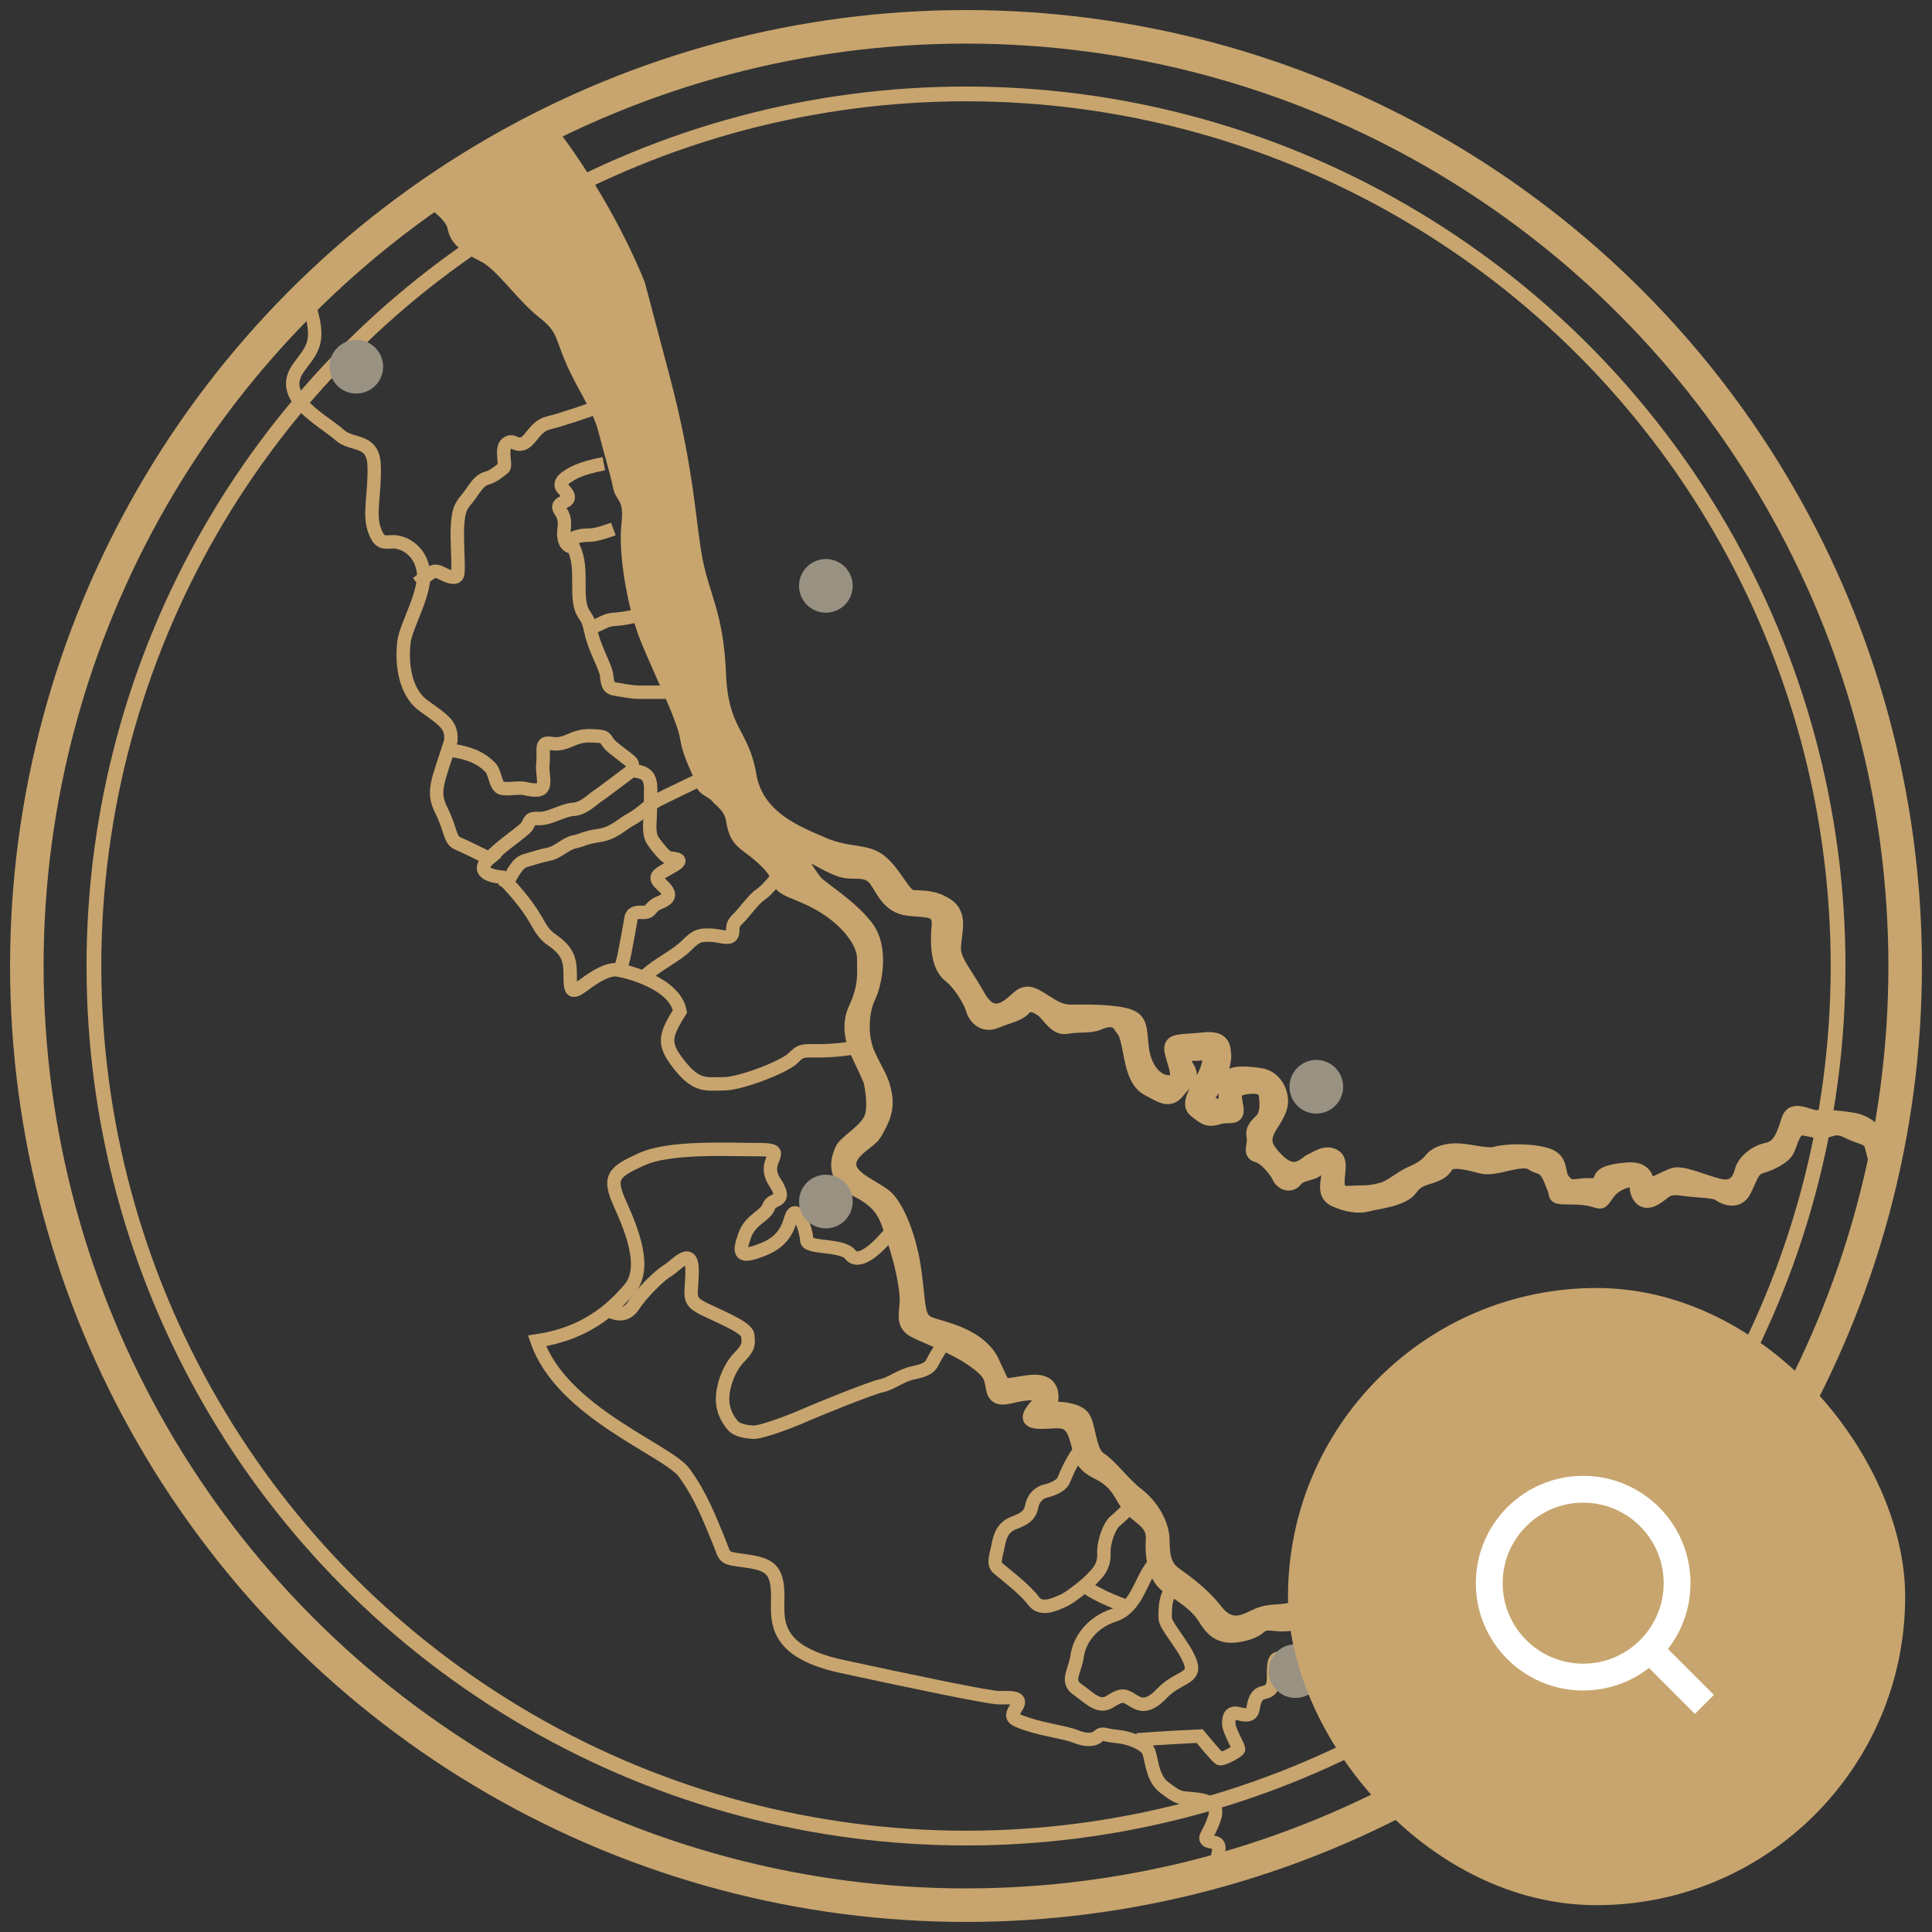
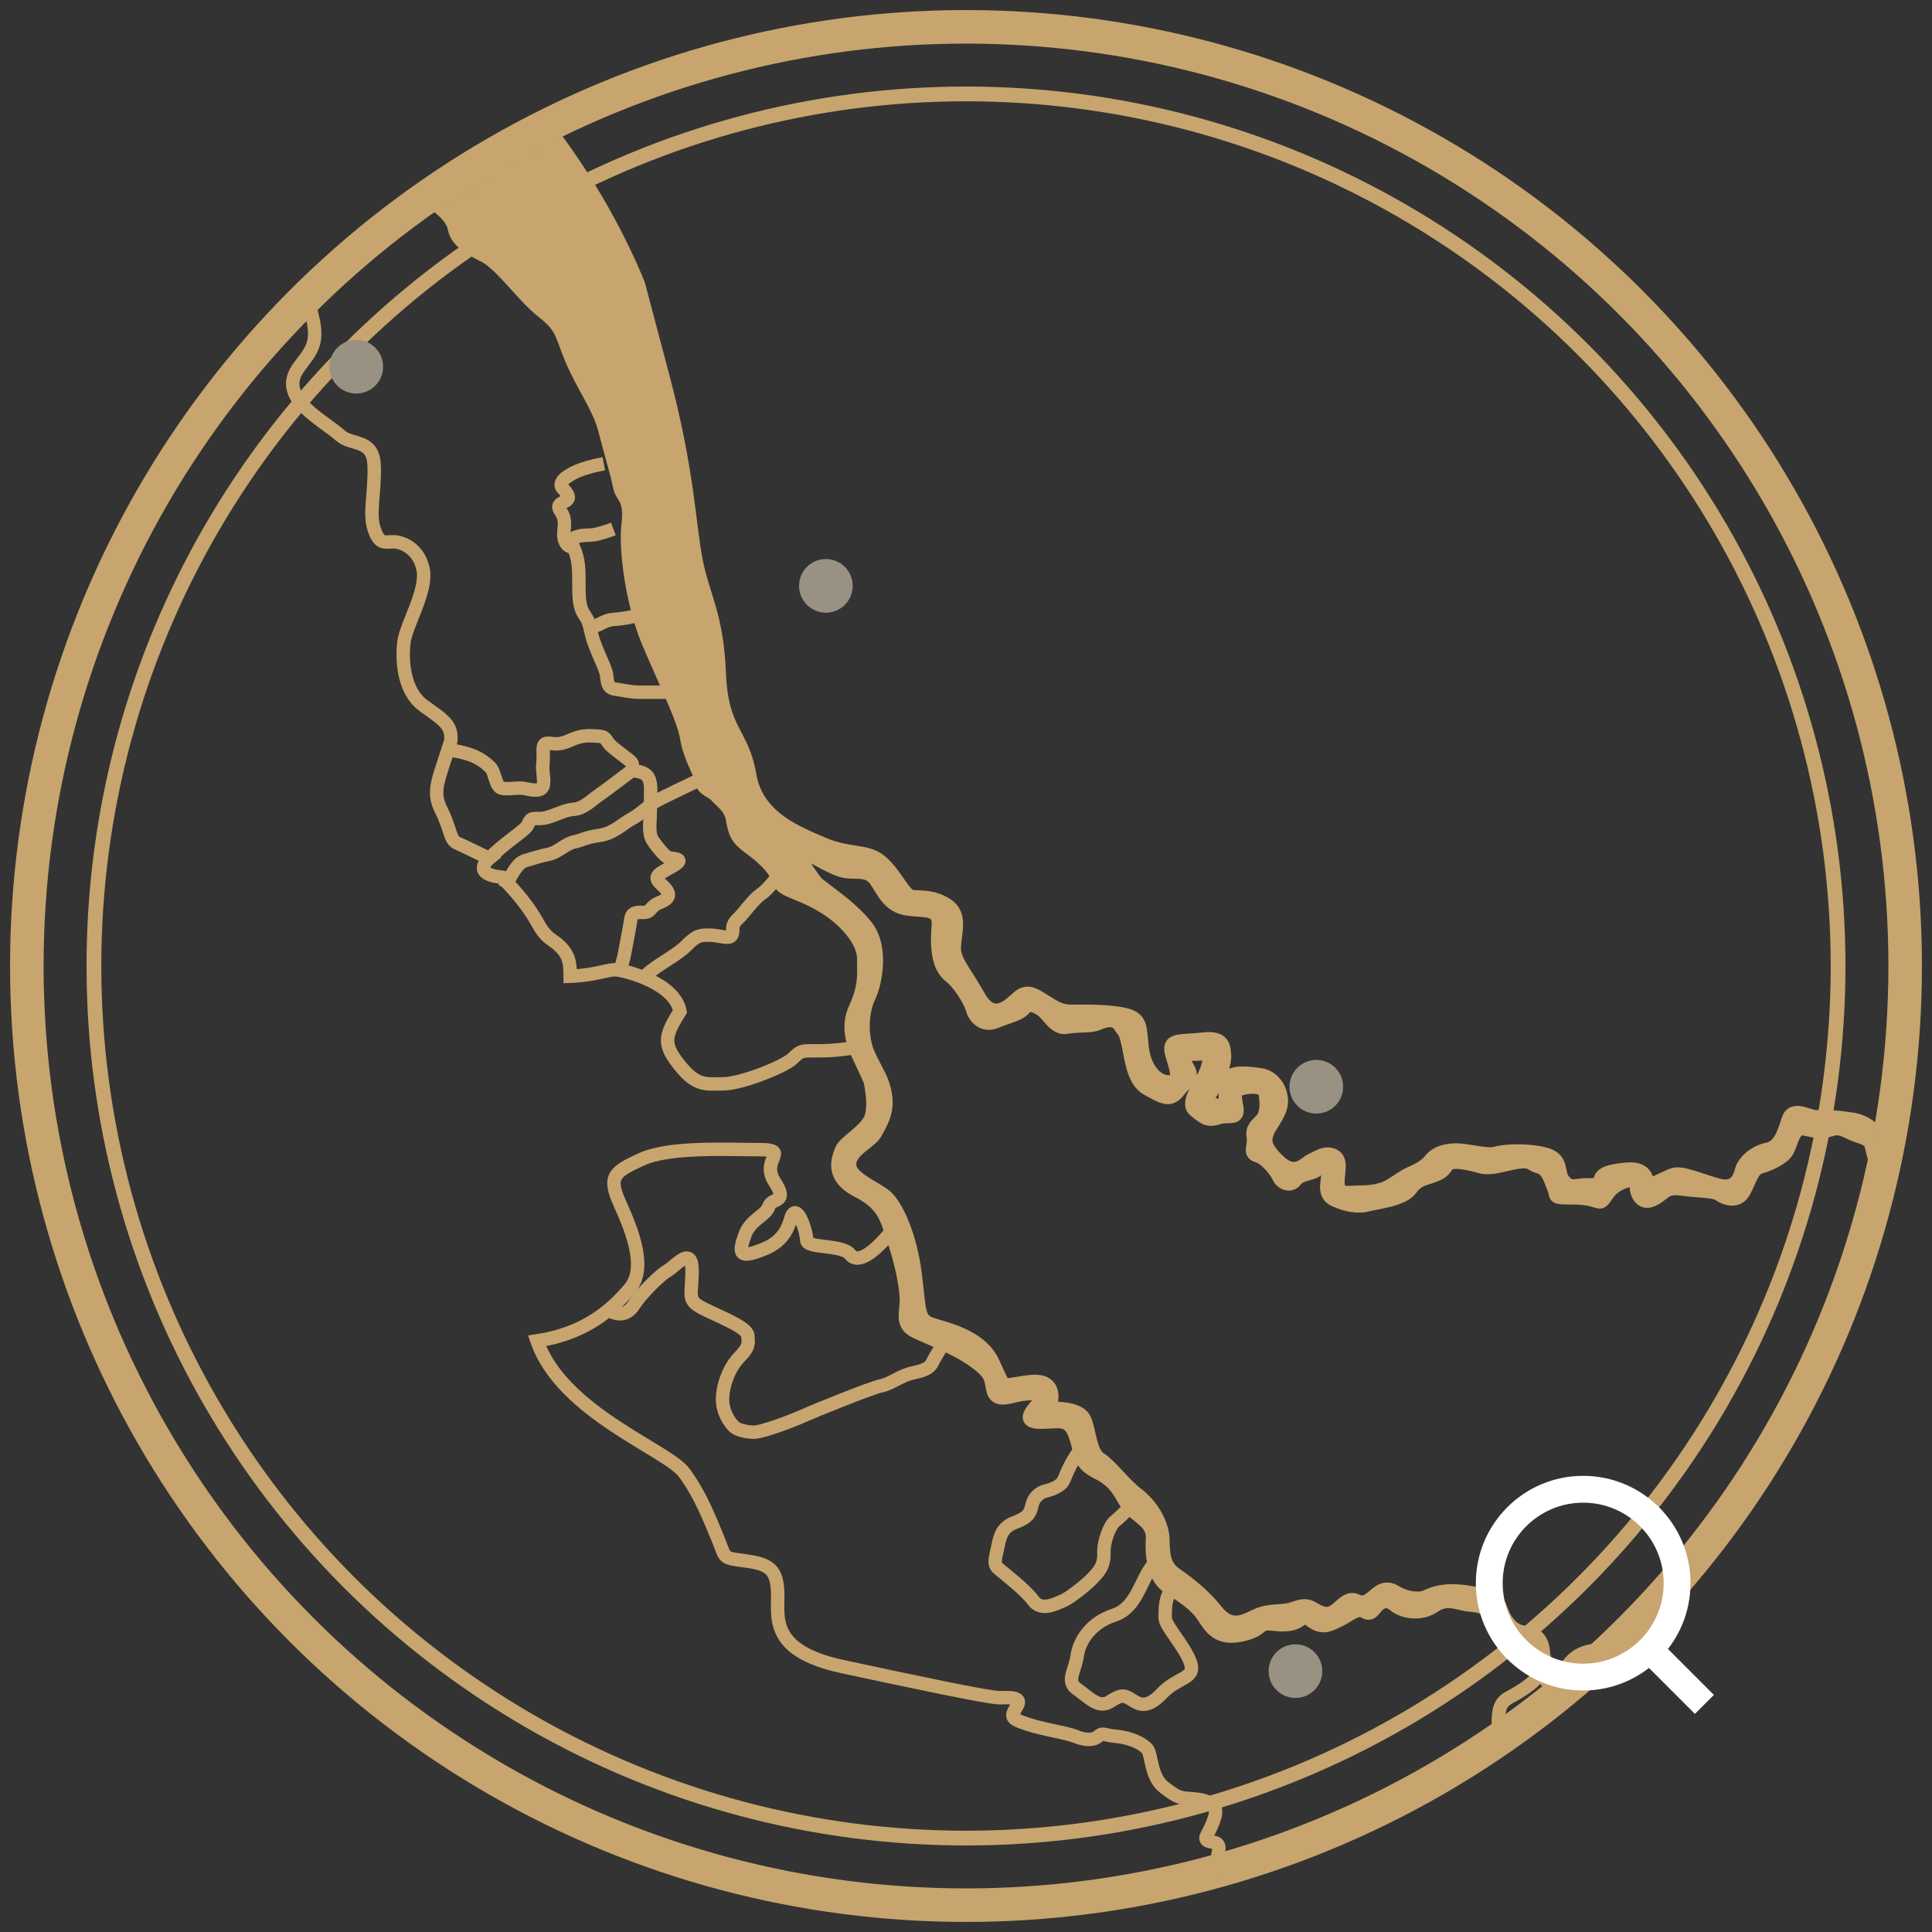
<svg xmlns="http://www.w3.org/2000/svg" xmlns:xlink="http://www.w3.org/1999/xlink" width="144px" height="144px" viewBox="0 0 144 144" version="1.1">
  <rect x="0" y="0" width="144" height="144" fill="#333333" stroke="none" />
  <title>chiffres-carte-appellations</title>
  <defs>
    <circle id="path-1" cx="70" cy="70" r="70" />
  </defs>
  <g id="01-accueil" stroke="none" stroke-width="1" fill="none" fill-rule="evenodd">
    <g id="Commanderie-01-accueil-A-page-chapitre-1" transform="translate(-109, -3670)">
      <g id="chiffres" transform="translate(15, 3541.5)">
        <g id="chiffres-carte-appellations" transform="translate(96, 130.5)">
          <mask id="mask-2" fill="white">
            <use xlink:href="#path-1" />
          </mask>
          <use id="Oval" stroke="#C8A56E" stroke-width="2.5" xlink:href="#path-1" />
          <circle id="Oval" stroke="#C8A56E" stroke-width="1.1" mask="url(#mask-2)" cx="70" cy="70" r="65" />
          <g id="carte" mask="url(#mask-2)">
            <g transform="translate(16.074, -1.504)">
              <path d="M98.494,125.292 C99.13,125.134 99.289,124.661 99.448,123.952 C99.606,123.242 100.162,123.242 100.639,123.4 C101.116,123.557 100.639,124.03 101.354,124.425 C102.069,124.819 102.228,124.142 102.149,125.308 C102.11,125.879 102.148,126.681 102.448,127.341 L103.083,125.935 C103.06,125.784 103.04,125.624 103.023,125.449 C102.864,123.873 102.705,123.4 101.672,123.4 C100.639,123.4 101.752,122.218 100.242,122.612 C98.733,123.006 98.454,124.425 98.216,124.425 C97.978,124.425 97.025,123.656 96.965,122.71 C96.905,121.764 96.488,121.232 95.595,121.173 C94.701,121.114 94.105,120.345 93.807,119.459 C93.509,118.572 92.854,118.394 91.186,118.158 C89.517,117.922 88.743,118.276 88.206,118.513 C87.67,118.749 86.717,118.631 85.942,118.158 C85.168,117.685 84.691,118.158 84.334,118.454 C83.976,118.749 83.618,119.104 83.023,118.809 C82.427,118.513 81.95,119.163 81.474,119.518 C80.997,119.872 80.58,119.872 79.805,119.4 C79.031,118.927 78.614,119.4 77.78,119.518 C76.945,119.636 76.35,119.518 75.396,119.991 C74.443,120.464 73.549,120.819 72.536,119.518 C71.523,118.217 70.153,117.271 69.498,116.798 C68.842,116.325 68.604,115.675 68.604,114.374 C68.604,113.074 67.77,111.714 66.697,110.886 C65.625,110.059 64.731,108.758 63.897,108.226 C63.063,107.694 63.122,105.566 62.586,105.034 C62.05,104.501 60.739,104.442 60.381,104.501 C60.024,104.561 60.62,103.496 60.084,102.846 C59.547,102.196 58.356,102.551 57.462,102.669 C56.568,102.787 56.807,102.905 55.913,101.014 C55.019,99.122 52.576,98.59 51.444,98.235 C50.312,97.88 50.491,97.289 50.133,94.451 C49.776,91.613 48.763,89.426 47.988,88.717 C47.214,88.007 45.247,87.357 45.247,86.293 C45.247,85.229 46.797,84.637 47.154,83.987 C47.512,83.337 48.108,82.45 47.929,81.209 C47.75,79.967 47.333,79.553 46.678,78.134 C46.022,76.716 46.201,74.817 46.678,73.845 C47.154,72.873 47.75,70.153 46.499,68.557 C45.247,66.961 43.162,65.719 42.745,65.247 C42.328,64.773 40.898,62.468 40.898,62.468 C43.579,63.946 44.354,64.419 45.129,64.478 C45.903,64.537 46.678,64.36 47.214,65.128 C47.75,65.897 48.167,67.079 49.597,67.256 C51.027,67.434 51.981,67.197 51.861,68.557 C51.742,69.917 51.802,71.513 52.695,72.223 C53.589,72.932 54.304,74.292 54.423,74.764 C54.543,75.237 55.138,76.065 56.151,75.651 C57.164,75.237 57.879,75.119 58.236,74.706 C58.594,74.292 59.011,74.41 59.547,74.764 C60.084,75.119 60.56,76.243 61.454,76.065 C62.348,75.888 63.182,76.065 63.837,75.769 C64.493,75.474 65.089,75.474 65.386,75.947 C65.684,76.42 65.804,76.302 66.042,77.484 C66.28,78.666 66.459,80.144 67.472,80.677 C68.485,81.209 69.08,81.682 69.736,80.854 C70.391,80.026 70.928,79.908 70.451,79.08 C69.974,78.253 70.034,78.075 70.928,78.075 C71.821,78.075 72.298,77.78 71.941,79.021 C71.583,80.263 70.213,81.622 70.987,82.273 C71.762,82.923 72,83.041 72.775,82.805 C73.549,82.568 74.324,83.041 74.085,81.918 C73.847,80.795 74.085,80.736 74.562,80.617 C75.039,80.499 76.111,80.381 76.23,81.031 C76.35,81.682 76.35,82.509 75.992,82.923 C75.635,83.337 75.218,83.573 75.337,84.224 C75.456,84.874 74.979,85.465 75.635,85.642 C76.29,85.82 77.065,86.825 77.243,87.239 C77.422,87.652 78.077,88.007 78.494,87.475 C78.912,86.943 79.746,87.061 80.163,86.647 C80.58,86.234 80.997,85.82 80.938,86.766 C80.878,87.712 80.52,88.539 81.414,88.953 C82.308,89.367 83.261,89.485 83.857,89.308 C84.453,89.131 86.479,88.953 87.074,88.126 C87.67,87.298 88.206,87.416 89.1,87.002 C89.994,86.589 89.458,85.938 91.007,86.175 C92.556,86.411 92.258,86.766 94.224,86.293 C96.19,85.82 95.892,86.293 96.607,86.47 C97.323,86.647 97.501,87.534 97.74,88.066 C97.978,88.599 97.62,88.776 98.693,88.776 C99.765,88.776 100.302,88.835 100.838,89.012 C101.374,89.19 101.314,89.071 101.851,88.362 C102.387,87.652 103.877,87.12 103.877,87.83 C103.877,88.539 104.294,89.367 105.187,88.894 C106.081,88.421 106.022,87.948 107.273,88.126 C108.524,88.303 109.656,88.244 110.073,88.539 C110.49,88.835 111.443,89.19 111.92,88.303 C112.397,87.416 112.516,86.647 113.171,86.47 C113.827,86.293 114.84,85.82 115.138,85.288 C115.436,84.756 115.614,83.514 116.329,83.632 C117.044,83.751 117.163,83.869 117.878,83.81 C118.593,83.751 118.712,83.396 119.666,83.869 C120.619,84.342 121.215,84.283 121.394,84.874 C121.43,84.993 121.456,85.098 121.479,85.19 L121.956,84.135 C121.548,83.641 120.968,83.072 119.964,82.923 C118.772,82.746 118.057,82.687 117.402,82.746 C116.746,82.805 115.555,81.859 115.197,82.982 C114.84,84.105 114.542,84.992 113.648,85.169 C112.754,85.347 111.92,86.056 111.741,86.707 C111.563,87.357 111.265,88.185 109.954,87.83 C108.643,87.475 107.273,86.825 106.617,87.061 C105.962,87.298 104.889,87.948 104.77,87.712 C104.651,87.475 104.651,86.529 103.221,86.647 C101.791,86.766 101.255,87.002 101.195,87.475 C101.136,87.948 100.599,87.771 99.885,87.83 C99.169,87.889 98.931,88.066 98.454,87.475 C97.978,86.884 98.454,85.879 97.084,85.524 C95.714,85.169 93.986,85.288 93.39,85.465 C92.794,85.642 91.603,85.288 90.709,85.229 C89.815,85.169 88.981,85.406 88.564,85.938 C88.147,86.47 87.491,86.766 86.955,87.002 C86.419,87.239 85.585,87.948 84.989,88.126 C84.393,88.303 83.917,88.362 83.202,88.362 C82.486,88.362 81.712,88.599 81.652,87.771 C81.593,86.943 82.01,85.997 81.355,85.642 C80.699,85.288 80.044,85.82 79.627,85.997 C79.209,86.175 78.494,87.239 77.243,86.056 C75.992,84.874 76.23,84.401 76.409,83.869 C76.588,83.337 77.541,82.391 77.422,81.386 C77.303,80.381 76.647,79.731 75.873,79.612 C75.098,79.494 73.907,79.376 73.609,79.731 C73.311,80.085 73.251,81.031 73.251,81.386 C73.251,81.741 72.894,81.977 72.536,81.859 C72.179,81.741 71.464,81.8 72.119,81.031 C72.775,80.263 73.251,78.666 73.192,78.134 C73.132,77.602 73.192,76.775 71.642,76.952 C70.093,77.129 69.2,76.952 69.2,77.661 C69.2,78.371 70.213,80.085 69.14,80.144 C68.068,80.204 67.233,79.08 67.055,77.602 C66.876,76.124 67.055,75.415 65.744,75.119 C64.433,74.824 62.586,74.883 61.811,74.883 C61.037,74.883 60.62,74.646 59.786,74.114 C58.952,73.582 58.475,73.28 57.819,73.845 C57.164,74.41 55.976,75.727 54.872,73.768 C53.768,71.809 52.993,71.099 53.053,70.035 C53.113,68.971 53.589,67.67 52.517,66.961 C51.444,66.251 50.491,66.411 49.895,66.331 C49.299,66.251 48.644,64.596 47.571,63.709 C46.499,62.823 45.188,63.236 43.282,62.409 C41.375,61.581 38.336,60.458 37.8,57.265 C37.264,54.073 35.715,54.073 35.536,49.698 C35.357,45.323 34.344,44.023 33.808,41.303 C33.272,38.584 33.212,34.682 31.365,27.706 L29.518,20.73 C29.518,20.73 24.079,6.359 12.587,0 L0.021,0 C-0.308,1.53 3.401,4.137 3.401,4.137 C4.752,5.004 4.911,5.477 5.069,6.107 C5.228,6.738 7.135,7.132 7.373,7.684 C7.612,8.236 8.168,9.261 8.406,8.866 C8.644,8.472 9.915,8.954 9.915,8.954 C9.915,8.954 10.392,10.128 10.392,10.522 C10.392,10.916 11.028,10.995 11.266,10.522 C11.504,10.049 11.822,11.468 12.06,12.019 C12.299,12.571 12.855,13.754 13.729,14.305 C14.603,14.857 15.635,15.645 15.794,16.512 C15.953,17.379 16.748,17.931 18.019,18.562 C19.29,19.193 20.879,21.557 22.388,22.74 C23.897,23.922 23.739,24.395 24.533,26.287 C25.327,28.179 26.598,29.913 26.996,31.489 C27.393,33.066 27.949,34.879 28.108,35.746 C28.267,36.613 28.982,36.534 28.743,38.584 C28.505,40.633 29.141,44.653 30.173,47.176 C31.206,49.698 32.874,53.009 33.113,54.506 C33.351,56.004 34.146,57.108 34.225,57.738 C34.305,58.369 35.019,58.448 35.337,58.842 C35.655,59.236 36.37,59.63 36.529,60.576 C36.688,61.522 36.847,61.995 37.721,62.626 C38.594,63.256 39.706,64.202 39.945,65.069 C40.183,65.936 41.216,65.857 43.122,66.961 C45.029,68.064 46.3,69.72 46.3,70.902 C46.3,72.084 46.459,72.952 45.665,74.686 C44.87,76.42 45.85,77.996 46.313,79.021 L46.777,80.046 C46.777,80.046 47.254,82.017 46.777,82.963 C46.3,83.908 44.87,84.618 44.632,85.248 C44.393,85.879 43.838,87.219 45.824,88.244 C47.81,89.268 47.969,90.214 48.525,91.87 C49.081,93.525 49.399,95.023 49.478,96.126 C49.557,97.23 49.002,98.176 50.114,98.727 C51.226,99.279 53.053,99.91 54.403,100.856 C55.754,101.802 55.754,102.117 55.913,102.984 C56.072,103.851 56.628,103.772 57.581,103.536 C58.534,103.299 60.123,103.22 59.329,104.088 C58.534,104.955 58.25,105.506 59.544,105.506 C60.838,105.506 61.633,105.112 62.109,106.61 C62.586,108.108 62.348,108.581 63.778,109.29 C65.208,109.999 65.446,110.946 66.002,111.734 C66.558,112.522 67.909,112.916 67.829,114.177 C67.75,115.439 67.909,117.094 69.021,117.803 C70.133,118.513 71.086,119.143 71.642,120.01 C72.199,120.878 72.755,121.745 74.503,121.351 C76.25,120.956 75.535,120.405 76.886,120.562 C78.236,120.72 78.634,120.405 79.031,120.089 C79.428,119.774 79.905,121.035 81.096,120.562 C82.288,120.089 82.486,119.725 83.162,119.537 C83.608,119.414 83.877,120.089 84.354,119.459 C84.83,118.828 85.307,118.67 85.863,119.143 C86.419,119.616 87.77,119.932 88.802,119.222 C89.835,118.513 90.55,119.064 91.583,119.143 C92.616,119.222 93.013,119.537 93.41,120.562 C93.807,121.587 93.728,121.902 94.84,121.902 C96.032,121.902 96.19,122.06 96.27,123.242 C96.349,124.425 97.859,125.449 98.494,125.292" id="Fill-1" stroke="none" fill="#C8A56E" fill-rule="evenodd" />
              <path d="M98.494,125.292 C99.13,125.134 99.289,124.661 99.448,123.952 C99.606,123.242 100.162,123.242 100.639,123.4 C101.116,123.557 100.639,124.03 101.354,124.425 C102.069,124.819 102.228,124.142 102.149,125.308 C102.11,125.879 102.148,126.681 102.448,127.341 L103.083,125.935 C103.06,125.784 103.04,125.624 103.023,125.449 C102.864,123.873 102.705,123.4 101.672,123.4 C100.639,123.4 101.752,122.218 100.242,122.612 C98.733,123.006 98.454,124.425 98.216,124.425 C97.978,124.425 97.025,123.656 96.965,122.71 C96.905,121.764 96.488,121.232 95.595,121.173 C94.701,121.114 94.105,120.345 93.807,119.459 C93.509,118.572 92.854,118.394 91.186,118.158 C89.517,117.922 88.743,118.276 88.206,118.513 C87.67,118.749 86.717,118.631 85.942,118.158 C85.168,117.685 84.691,118.158 84.334,118.454 C83.976,118.749 83.618,119.104 83.023,118.809 C82.427,118.513 81.95,119.163 81.474,119.518 C80.997,119.872 80.58,119.872 79.805,119.4 C79.031,118.927 78.614,119.4 77.78,119.518 C76.945,119.636 76.35,119.518 75.396,119.991 C74.443,120.464 73.549,120.819 72.536,119.518 C71.523,118.217 70.153,117.271 69.498,116.798 C68.842,116.325 68.604,115.675 68.604,114.374 C68.604,113.074 67.77,111.714 66.697,110.886 C65.625,110.059 64.731,108.758 63.897,108.226 C63.063,107.694 63.122,105.566 62.586,105.034 C62.05,104.501 60.739,104.442 60.381,104.501 C60.024,104.561 60.62,103.496 60.084,102.846 C59.547,102.196 58.356,102.551 57.462,102.669 C56.568,102.787 56.807,102.905 55.913,101.014 C55.019,99.122 52.576,98.59 51.444,98.235 C50.312,97.88 50.491,97.289 50.133,94.451 C49.776,91.613 48.763,89.426 47.988,88.717 C47.214,88.007 45.247,87.357 45.247,86.293 C45.247,85.229 46.797,84.637 47.154,83.987 C47.512,83.337 48.108,82.45 47.929,81.209 C47.75,79.967 47.333,79.553 46.678,78.134 C46.022,76.716 46.201,74.817 46.678,73.845 C47.154,72.873 47.75,70.153 46.499,68.557 C45.247,66.961 43.162,65.719 42.745,65.247 C42.328,64.773 40.898,62.468 40.898,62.468 C43.579,63.946 44.354,64.419 45.129,64.478 C45.903,64.537 46.678,64.36 47.214,65.128 C47.75,65.897 48.167,67.079 49.597,67.256 C51.027,67.434 51.981,67.197 51.861,68.557 C51.742,69.917 51.802,71.513 52.695,72.223 C53.589,72.932 54.304,74.292 54.423,74.764 C54.543,75.237 55.138,76.065 56.151,75.651 C57.164,75.237 57.879,75.119 58.236,74.706 C58.594,74.292 59.011,74.41 59.547,74.764 C60.084,75.119 60.56,76.243 61.454,76.065 C62.348,75.888 63.182,76.065 63.837,75.769 C64.493,75.474 65.089,75.474 65.386,75.947 C65.684,76.42 65.804,76.302 66.042,77.484 C66.28,78.666 66.459,80.144 67.472,80.677 C68.485,81.209 69.08,81.682 69.736,80.854 C70.391,80.026 70.928,79.908 70.451,79.08 C69.974,78.253 70.034,78.075 70.928,78.075 C71.821,78.075 72.298,77.78 71.941,79.021 C71.583,80.263 70.213,81.622 70.987,82.273 C71.762,82.923 72,83.041 72.775,82.805 C73.549,82.568 74.324,83.041 74.085,81.918 C73.847,80.795 74.085,80.736 74.562,80.617 C75.039,80.499 76.111,80.381 76.23,81.031 C76.35,81.682 76.35,82.509 75.992,82.923 C75.635,83.337 75.218,83.573 75.337,84.224 C75.456,84.874 74.979,85.465 75.635,85.642 C76.29,85.82 77.065,86.825 77.243,87.239 C77.422,87.652 78.077,88.007 78.494,87.475 C78.912,86.943 79.746,87.061 80.163,86.647 C80.58,86.234 80.997,85.82 80.938,86.766 C80.878,87.712 80.52,88.539 81.414,88.953 C82.308,89.367 83.261,89.485 83.857,89.308 C84.453,89.131 86.479,88.953 87.074,88.126 C87.67,87.298 88.206,87.416 89.1,87.002 C89.994,86.589 89.458,85.938 91.007,86.175 C92.556,86.411 92.258,86.766 94.224,86.293 C96.19,85.82 95.892,86.293 96.607,86.47 C97.323,86.647 97.501,87.534 97.74,88.066 C97.978,88.599 97.62,88.776 98.693,88.776 C99.765,88.776 100.302,88.835 100.838,89.012 C101.374,89.19 101.314,89.071 101.851,88.362 C102.387,87.652 103.877,87.12 103.877,87.83 C103.877,88.539 104.294,89.367 105.187,88.894 C106.081,88.421 106.022,87.948 107.273,88.126 C108.524,88.303 109.656,88.244 110.073,88.539 C110.49,88.835 111.443,89.19 111.92,88.303 C112.397,87.416 112.516,86.647 113.171,86.47 C113.827,86.293 114.84,85.82 115.138,85.288 C115.436,84.756 115.614,83.514 116.329,83.632 C117.044,83.751 117.163,83.869 117.878,83.81 C118.593,83.751 118.712,83.396 119.666,83.869 C120.619,84.342 121.215,84.283 121.394,84.874 C121.43,84.993 121.456,85.098 121.479,85.19 L121.956,84.135 C121.548,83.641 120.968,83.072 119.964,82.923 C118.772,82.746 118.057,82.687 117.402,82.746 C116.746,82.805 115.555,81.859 115.197,82.982 C114.84,84.105 114.542,84.992 113.648,85.169 C112.754,85.347 111.92,86.056 111.741,86.707 C111.563,87.357 111.265,88.185 109.954,87.83 C108.643,87.475 107.273,86.825 106.617,87.061 C105.962,87.298 104.889,87.948 104.77,87.712 C104.651,87.475 104.651,86.529 103.221,86.647 C101.791,86.766 101.255,87.002 101.195,87.475 C101.136,87.948 100.599,87.771 99.885,87.83 C99.169,87.889 98.931,88.066 98.454,87.475 C97.978,86.884 98.454,85.879 97.084,85.524 C95.714,85.169 93.986,85.288 93.39,85.465 C92.794,85.642 91.603,85.288 90.709,85.229 C89.815,85.169 88.981,85.406 88.564,85.938 C88.147,86.47 87.491,86.766 86.955,87.002 C86.419,87.239 85.585,87.948 84.989,88.126 C84.393,88.303 83.917,88.362 83.202,88.362 C82.486,88.362 81.712,88.599 81.652,87.771 C81.593,86.943 82.01,85.997 81.355,85.642 C80.699,85.288 80.044,85.82 79.627,85.997 C79.209,86.175 78.494,87.239 77.243,86.056 C75.992,84.874 76.23,84.401 76.409,83.869 C76.588,83.337 77.541,82.391 77.422,81.386 C77.303,80.381 76.647,79.731 75.873,79.612 C75.098,79.494 73.907,79.376 73.609,79.731 C73.311,80.085 73.251,81.031 73.251,81.386 C73.251,81.741 72.894,81.977 72.536,81.859 C72.179,81.741 71.464,81.8 72.119,81.031 C72.775,80.263 73.251,78.666 73.192,78.134 C73.132,77.602 73.192,76.775 71.642,76.952 C70.093,77.129 69.2,76.952 69.2,77.661 C69.2,78.371 70.213,80.085 69.14,80.144 C68.068,80.204 67.233,79.08 67.055,77.602 C66.876,76.124 67.055,75.415 65.744,75.119 C64.433,74.824 62.586,74.883 61.811,74.883 C61.037,74.883 60.62,74.646 59.786,74.114 C58.952,73.582 58.475,73.28 57.819,73.845 C57.164,74.41 55.976,75.727 54.872,73.768 C53.768,71.809 52.993,71.099 53.053,70.035 C53.113,68.971 53.589,67.67 52.517,66.961 C51.444,66.251 50.491,66.411 49.895,66.331 C49.299,66.251 48.644,64.596 47.571,63.709 C46.499,62.823 45.188,63.236 43.282,62.409 C41.375,61.581 38.336,60.458 37.8,57.265 C37.264,54.073 35.715,54.073 35.536,49.698 C35.357,45.323 34.344,44.023 33.808,41.303 C33.272,38.584 33.212,34.682 31.365,27.706 L29.518,20.73 C29.518,20.73 24.079,6.359 12.587,0 L0.021,0 C-0.308,1.53 3.401,4.137 3.401,4.137 C4.752,5.004 4.911,5.477 5.069,6.107 C5.228,6.738 7.135,7.132 7.373,7.684 C7.612,8.236 8.168,9.261 8.406,8.866 C8.644,8.472 9.915,8.954 9.915,8.954 C9.915,8.954 10.392,10.128 10.392,10.522 C10.392,10.916 11.028,10.995 11.266,10.522 C11.504,10.049 11.822,11.468 12.06,12.019 C12.299,12.571 12.855,13.754 13.729,14.305 C14.603,14.857 15.635,15.645 15.794,16.512 C15.953,17.379 16.748,17.931 18.019,18.562 C19.29,19.193 20.879,21.557 22.388,22.74 C23.897,23.922 23.739,24.395 24.533,26.287 C25.327,28.179 26.598,29.913 26.996,31.489 C27.393,33.066 27.949,34.879 28.108,35.746 C28.267,36.613 28.982,36.534 28.743,38.584 C28.505,40.633 29.141,44.653 30.173,47.176 C31.206,49.698 32.874,53.009 33.113,54.506 C33.351,56.004 34.146,57.108 34.225,57.738 C34.305,58.369 35.019,58.448 35.337,58.842 C35.655,59.236 36.37,59.63 36.529,60.576 C36.688,61.522 36.847,61.995 37.721,62.626 C38.594,63.256 39.706,64.202 39.945,65.069 C40.183,65.936 41.216,65.857 43.122,66.961 C45.029,68.064 46.3,69.72 46.3,70.902 C46.3,72.084 46.459,72.952 45.665,74.686 C44.87,76.42 45.85,77.996 46.313,79.021 L46.777,80.046 C46.777,80.046 47.254,82.017 46.777,82.963 C46.3,83.908 44.87,84.618 44.632,85.248 C44.393,85.879 43.838,87.219 45.824,88.244 C47.81,89.268 47.969,90.214 48.525,91.87 C49.081,93.525 49.399,95.023 49.478,96.126 C49.557,97.23 49.002,98.176 50.114,98.727 C51.226,99.279 53.053,99.91 54.403,100.856 C55.754,101.802 55.754,102.117 55.913,102.984 C56.072,103.851 56.628,103.772 57.581,103.536 C58.534,103.299 60.123,103.22 59.329,104.088 C58.534,104.955 58.25,105.506 59.544,105.506 C60.838,105.506 61.633,105.112 62.109,106.61 C62.586,108.108 62.348,108.581 63.778,109.29 C65.208,109.999 65.446,110.946 66.002,111.734 C66.558,112.522 67.909,112.916 67.829,114.177 C67.75,115.439 67.909,117.094 69.021,117.803 C70.133,118.513 71.086,119.143 71.642,120.01 C72.199,120.878 72.755,121.745 74.503,121.351 C76.25,120.956 75.535,120.405 76.886,120.562 C78.236,120.72 78.634,120.405 79.031,120.089 C79.428,119.774 79.905,121.035 81.096,120.562 C82.288,120.089 82.486,119.725 83.162,119.537 C83.608,119.414 83.877,120.089 84.354,119.459 C84.83,118.828 85.307,118.67 85.863,119.143 C86.419,119.616 87.77,119.932 88.802,119.222 C89.835,118.513 90.55,119.064 91.583,119.143 C92.616,119.222 93.013,119.537 93.41,120.562 C93.807,121.587 93.728,121.902 94.84,121.902 C96.032,121.902 96.19,122.06 96.27,123.242 C96.349,124.425 97.859,125.449 98.494,125.292 Z" id="Stroke-3" stroke="#C8A56E" stroke-width="1" fill="none" />
-               <path d="M6.792,5.678 C4.568,9.884 1.868,12.821 1.232,13.694 C0.597,14.567 0.756,17.424 1.232,17.98 C1.709,18.536 3.694,18.139 4.251,20.044 C4.806,21.948 5.68,23.774 5.283,25.123 C4.886,26.472 3.434,27.107 3.803,28.536 C4.171,29.965 6.395,31.155 7.269,31.949 C8.143,32.743 9.731,32.187 9.811,34.171 C9.89,36.156 9.414,37.743 9.811,38.934 C10.208,40.124 10.605,39.886 11.24,39.886 C11.876,39.886 13.147,40.362 13.465,41.95 C13.782,43.537 12.194,46.077 12.035,47.347 C11.876,48.617 11.96,50.998 13.506,52.109 C15.053,53.22 15.609,53.538 15.53,54.728 C14.577,57.744 14.1,58.458 14.815,59.887 C15.53,61.316 15.45,62.11 16.006,62.348 C16.562,62.586 18.389,63.489 18.389,63.489 C18.389,63.489 16.96,64.649 19.342,64.888 C22.361,67.983 21.805,68.697 23.075,69.57 C24.346,70.443 24.426,71.158 24.426,72.269 C24.426,73.38 24.506,73.618 25.458,72.904 C26.412,72.189 27.286,71.713 27.921,71.793 C28.556,71.872 32.21,72.745 32.607,74.888 C31.416,76.793 31.337,77.348 32.607,78.936 C33.878,80.523 34.593,80.285 35.864,80.285 C37.135,80.285 40.392,79.015 41.027,78.38 C41.663,77.745 41.742,77.825 43.013,77.825 C44.284,77.825 45.53,77.608 45.53,77.608" id="Stroke-5" stroke="#C8A56E" stroke-width="1" fill="none" />
-               <path d="M13.009,42.988 C14.096,42.176 14.177,41.892 14.821,42.216 C15.466,42.541 15.909,42.662 16.03,42.338 C16.15,42.014 15.949,39.621 16.03,38.607 C16.11,37.593 16.231,37.269 16.714,36.701 C17.197,36.134 17.56,35.323 18.164,35.16 C18.768,34.998 19.211,34.552 19.453,34.39 C19.694,34.228 19.211,32.93 19.694,32.565 C20.178,32.2 20.299,32.768 20.902,32.565 C21.507,32.362 21.782,31.268 22.812,31.024 C23.843,30.781 26.017,30.01 26.017,30.01" id="Stroke-7" stroke="#C8A56E" stroke-width="1" fill="none" />
+               <path d="M6.792,5.678 C4.568,9.884 1.868,12.821 1.232,13.694 C0.597,14.567 0.756,17.424 1.232,17.98 C1.709,18.536 3.694,18.139 4.251,20.044 C4.806,21.948 5.68,23.774 5.283,25.123 C4.886,26.472 3.434,27.107 3.803,28.536 C4.171,29.965 6.395,31.155 7.269,31.949 C8.143,32.743 9.731,32.187 9.811,34.171 C9.89,36.156 9.414,37.743 9.811,38.934 C10.208,40.124 10.605,39.886 11.24,39.886 C11.876,39.886 13.147,40.362 13.465,41.95 C13.782,43.537 12.194,46.077 12.035,47.347 C11.876,48.617 11.96,50.998 13.506,52.109 C15.053,53.22 15.609,53.538 15.53,54.728 C14.577,57.744 14.1,58.458 14.815,59.887 C15.53,61.316 15.45,62.11 16.006,62.348 C16.562,62.586 18.389,63.489 18.389,63.489 C18.389,63.489 16.96,64.649 19.342,64.888 C22.361,67.983 21.805,68.697 23.075,69.57 C24.346,70.443 24.426,71.158 24.426,72.269 C26.412,72.189 27.286,71.713 27.921,71.793 C28.556,71.872 32.21,72.745 32.607,74.888 C31.416,76.793 31.337,77.348 32.607,78.936 C33.878,80.523 34.593,80.285 35.864,80.285 C37.135,80.285 40.392,79.015 41.027,78.38 C41.663,77.745 41.742,77.825 43.013,77.825 C44.284,77.825 45.53,77.608 45.53,77.608" id="Stroke-5" stroke="#C8A56E" stroke-width="1" fill="none" />
              <path d="M26.93,34.066 C25.037,34.425 24.476,34.856 24.176,35.052 C23.876,35.249 23.577,35.602 23.876,35.916 C24.176,36.23 24.513,36.623 24.064,36.858 C23.614,37.093 23.404,37.171 23.752,37.681 C24.101,38.191 23.989,38.701 23.951,39.172 C23.914,39.643 24.064,40.31 24.663,40.27 C25.075,41.173 25.075,41.997 25.075,42.938 C25.075,43.88 25.075,44.664 25.412,45.214 C25.749,45.763 25.749,45.606 26.011,46.744 C26.273,47.882 27.059,49.216 27.134,49.804 C27.209,50.392 27.209,50.785 27.771,50.863 C28.332,50.942 28.931,51.099 29.643,51.099 L31.724,51.099" id="Stroke-9" stroke="#C8A56E" stroke-width="1" fill="none" />
              <path d="M24.391,39.743 C25.178,39.307 25.591,39.432 26.116,39.369 C26.64,39.307 27.643,38.932 27.643,38.932" id="Stroke-11" stroke="#C8A56E" stroke-width="1" fill="none" />
              <path d="M26.017,46.232 C26.816,46.043 26.943,45.71 27.741,45.663 C28.541,45.616 29.269,45.421 29.269,45.421" id="Stroke-13" stroke="#C8A56E" stroke-width="1" fill="none" />
              <path d="M15.448,55.418 C17.426,55.652 18.113,56.354 18.476,56.705 C18.84,57.056 18.84,58.187 19.365,58.265 C19.89,58.343 20.576,58.187 20.98,58.265 C21.384,58.343 22.232,58.577 22.393,58.109 C22.555,57.641 22.313,57.095 22.393,56.393 C22.474,55.691 22.272,54.989 22.636,54.911 C22.999,54.833 23.363,55.145 24.332,54.716 C25.301,54.287 25.664,54.327 26.431,54.366 C27.199,54.405 26.997,54.639 27.441,55.067 C27.885,55.496 28.935,56.187 29.016,56.368 C29.097,56.549 29.097,56.744 29.016,56.939 C30.268,57.017 30.308,57.563 30.389,57.875 C30.47,58.187 30.389,59.513 30.389,60.176 C30.389,60.839 30.227,61.619 30.591,62.165 C30.954,62.711 31.475,63.296 31.699,63.413 C31.923,63.53 33.135,63.433 32.125,64.027 C31.116,64.622 30.51,64.778 31.197,65.401 C31.883,66.025 32.004,66.416 31.116,66.766 C30.227,67.117 30.591,67.546 29.743,67.507 C28.895,67.468 28.976,67.897 28.895,68.326 C28.814,68.755 28.491,70.588 28.41,70.9 C28.329,71.212 28.047,72.187 28.047,72.187" id="Stroke-15" stroke="#C8A56E" stroke-width="1" fill="none" />
              <path d="M18.389,63.489 C19.461,62.374 20.954,61.475 21.213,61.074 C21.471,60.672 21.324,60.471 22.1,60.511 C22.876,60.552 23.874,59.869 24.65,59.829 C25.426,59.788 26.054,59.106 26.424,58.865 C26.793,58.624 29.016,56.939 29.016,56.939" id="Stroke-17" stroke="#C8A56E" stroke-width="1" fill="none" />
              <path d="M19.513,65.698 C20.26,64.308 20.547,63.794 21.12,63.636 C21.694,63.478 22.185,63.297 22.841,63.17 C23.496,63.043 24.111,62.371 24.725,62.252 C25.34,62.134 25.463,61.936 26.569,61.778 C27.675,61.62 28.248,60.948 28.986,60.552 C29.723,60.157 30.338,59.485 30.829,59.208 C31.321,58.931 34.148,57.587 34.148,57.587" id="Stroke-19" stroke="#C8A56E" stroke-width="1" fill="none" />
              <path d="M30.082,72.187 C31.002,71.33 32.349,70.74 33.118,69.952 C33.887,69.165 34.195,69.204 34.849,69.204 C35.503,69.204 36.273,69.558 36.465,69.204 C36.657,68.85 36.349,68.535 36.888,68.023 C37.427,67.512 38.042,66.567 38.619,66.173 C39.196,65.78 39.839,64.887 39.839,64.887" id="Stroke-21" stroke="#C8A56E" stroke-width="1" fill="none" />
              <path d="M48.283,91.377 C47.152,92.765 45.892,93.779 45.292,93.003 C44.692,92.228 42.052,92.586 42.052,91.93 C42.052,91.274 41.272,88.888 40.852,90.379 C40.432,91.87 39.532,92.407 38.272,92.824 C37.012,93.242 37.012,92.79 37.432,91.585 C37.852,90.379 38.992,90.141 39.232,89.425 C39.472,88.71 40.732,89.246 39.652,87.576 C38.572,85.906 40.912,85.191 38.512,85.191 C36.112,85.191 31.852,84.953 29.752,85.906 C27.652,86.861 27.232,87.222 28.132,89.218 C29.032,91.214 30.172,94.017 28.852,95.568 C27.532,97.118 25.552,98.907 21.952,99.444 C23.812,104.811 31.672,107.555 32.932,109.284 C34.192,111.014 34.852,112.803 35.452,114.234 C36.052,115.665 35.692,115.605 37.492,115.844 C39.292,116.083 39.832,116.5 39.892,118.229 C39.952,119.959 39.172,122.523 44.692,123.716 C50.212,124.909 55.672,126.042 56.392,126.042 C57.112,126.042 58.192,125.923 57.712,126.698 C57.232,127.473 57.232,127.593 58.492,128.01 C59.752,128.427 61.431,128.65 62.092,128.926 C62.752,129.203 63.412,129.247 63.772,128.926 C64.132,128.606 64.132,128.829 65.152,128.926 C66.172,129.024 67.072,129.441 67.431,129.859 C67.791,130.276 67.672,131.946 68.692,132.721 C69.712,133.496 69.832,133.496 70.611,133.556 C71.391,133.616 72.832,133.735 72.471,134.928 C72.112,136.12 71.632,136.418 71.872,136.657 C72.112,136.896 72.832,136.657 72.771,137.313 C72.711,137.969 72.419,138.685 72.775,138.625 C73.131,138.565 73.551,138.215 73.612,138.629 C73.672,139.043 74.511,139.758 75.051,139.758 C75.591,139.758 76.012,140.056 76.372,139.758 C76.731,139.46 77.091,139.46 77.691,139.579 C78.291,139.699 78.832,139.878 78.592,139.341 C78.351,138.804 77.812,137.671 79.491,138.148 C81.172,138.625 80.511,139.46 81.651,140.175 C82.791,140.891 82.911,140.235 83.451,140.175 C83.991,140.116 84.231,140.355 84.891,139.937 C85.551,139.52 85.491,138.804 86.631,138.923 C87.771,139.043 88.971,139.348 89.091,140.507 C89.211,141.667 89.391,141.488 90.111,141.846 C90.831,142.203 91.071,142.68 91.251,143.277 C91.431,143.873 91.731,144.887 91.731,144.887 L92.871,145.185 C92.871,145.185 94.911,143.396 95.211,142.74 C95.511,142.084 95.691,141.786 96.411,141.846 C95.751,140.116 93.291,139.878 93.231,138.565 C93.171,137.254 93.711,137.552 94.071,137.194 C94.431,136.836 94.311,136.299 94.311,135.822 C94.311,135.345 94.251,134.689 94.971,134.808 C95.691,134.928 95.571,134.152 94.551,133.318 C93.531,132.482 93.591,130.916 93.591,128.926 C93.591,126.936 93.591,126.459 94.491,125.982 C95.391,125.505 96.098,124.996 96.411,124.611 C96.724,124.225 96.751,124.074 96.751,124.074" id="Stroke-23" stroke="#C8A56E" stroke-width="1" fill="none" />
-               <path d="M66.669,129.181 C68.802,129.013 71.337,128.902 71.337,128.902 C71.337,128.902 72.624,130.461 72.826,130.573 C73.027,130.684 74.153,130.053 74.234,129.904 C74.314,129.756 73.51,128.494 73.51,127.974 C73.51,127.455 73.63,127.195 73.992,127.195 C74.355,127.195 75.199,127.64 75.32,126.861 C75.441,126.081 75.642,125.784 76.045,125.673 C76.447,125.562 76.849,125.524 76.849,124.522 C76.849,123.52 76.809,122.778 77.695,123.223 C78.58,123.669 79.443,124.247 79.593,120.308" id="Stroke-25" stroke="#C8A56E" stroke-width="1" fill="none" />
              <path d="M67.868,116.163 C66.954,117.191 66.688,119.326 64.96,119.889 C63.233,120.452 62.369,121.803 62.212,122.929 C62.055,124.055 61.348,124.805 62.212,125.406 C63.076,126.006 63.804,126.869 64.637,126.344 C65.471,125.818 65.667,125.818 66.216,126.156 C66.766,126.494 67.355,126.962 68.533,125.715 C69.711,124.467 71.085,124.655 70.653,123.417 C70.221,122.178 68.768,120.714 68.768,120.076 C68.768,119.438 68.775,118.566 69.207,118.06" id="Stroke-27" stroke="#C8A56E" stroke-width="1" fill="none" />
              <path d="M62.639,107.388 C61.902,108.085 61.389,109.403 61.201,109.838 C61.014,110.273 60.263,110.55 59.887,110.629 C59.512,110.708 58.986,111.024 58.836,111.736 C58.686,112.448 58.348,112.685 57.523,113.001 C56.697,113.317 56.471,113.911 56.321,114.701 C56.171,115.492 55.908,116.046 56.321,116.401 C56.734,116.757 58.348,117.983 58.949,118.813 C59.55,119.644 60.676,119.011 61.164,118.813 C61.652,118.616 62.891,117.627 63.304,117.192 C63.717,116.757 64.242,116.283 64.205,115.294 C64.167,114.306 64.693,113.159 64.993,112.922 C65.293,112.685 66.263,111.736 66.263,111.736" id="Stroke-29" stroke="#C8A56E" stroke-width="1" fill="none" />
              <path d="M27.065,97.018 C27.868,97.592 28.651,97.592 29.161,96.788 C29.67,95.983 31.042,94.582 31.669,94.22 C32.295,93.858 33.51,92.289 33.51,94.22 C33.51,96.151 33.04,96.418 34.489,97.11 C35.939,97.801 37.623,98.485 37.663,99.049 C37.702,99.612 37.819,99.854 37.036,100.658 C36.252,101.463 35.782,102.791 35.782,103.797 C35.782,104.803 36.33,105.527 36.605,105.809 C36.879,106.09 37.428,106.211 38.054,106.252 C38.681,106.292 41.071,105.366 41.776,105.044 C42.481,104.722 46.83,102.952 47.614,102.791 C48.397,102.63 49.024,102.026 50.004,101.825 C50.983,101.624 51.257,101.383 51.414,101.061 C51.57,100.739 52.034,99.99 52.034,99.99" id="Stroke-31" stroke="#C8A56E" stroke-width="1" fill="none" />
-               <path d="M62.639,117.608 C63.687,118.495 65.891,119.23 65.891,119.23" id="Stroke-33" stroke="#C8A56E" stroke-width="1" fill="none" />
            </g>
          </g>
          <circle id="Oval" fill="#999283" mask="url(#mask-2)" cx="59.556" cy="41.667" r="2" />
-           <circle id="Oval-Copy-2" fill="#999283" mask="url(#mask-2)" cx="59.556" cy="87.556" r="2" />
          <circle id="Oval-Copy-3" fill="#999283" mask="url(#mask-2)" cx="96.111" cy="79" r="2" />
          <circle id="Oval-Copy-4" fill="#999283" mask="url(#mask-2)" cx="94.556" cy="122.556" r="2" />
          <circle id="Oval-Copy-5" fill="#999283" mask="url(#mask-2)" cx="24.556" cy="25.333" r="2" />
          <g id="zoomer" transform="translate(94, 94)">
-             <rect id="Rectangle-Copy-2" fill="#C8A56E" x="0" y="0" width="46" height="46" rx="23" />
            <g id="loupe" transform="translate(14, 14)" stroke="#FFFFFF" stroke-width="2">
              <circle id="Oval" cx="8" cy="8" r="7" />
              <line x1="13.5" y1="13.5" x2="17.036" y2="17.036" id="Line-2" />
            </g>
          </g>
        </g>
      </g>
    </g>
  </g>
</svg>